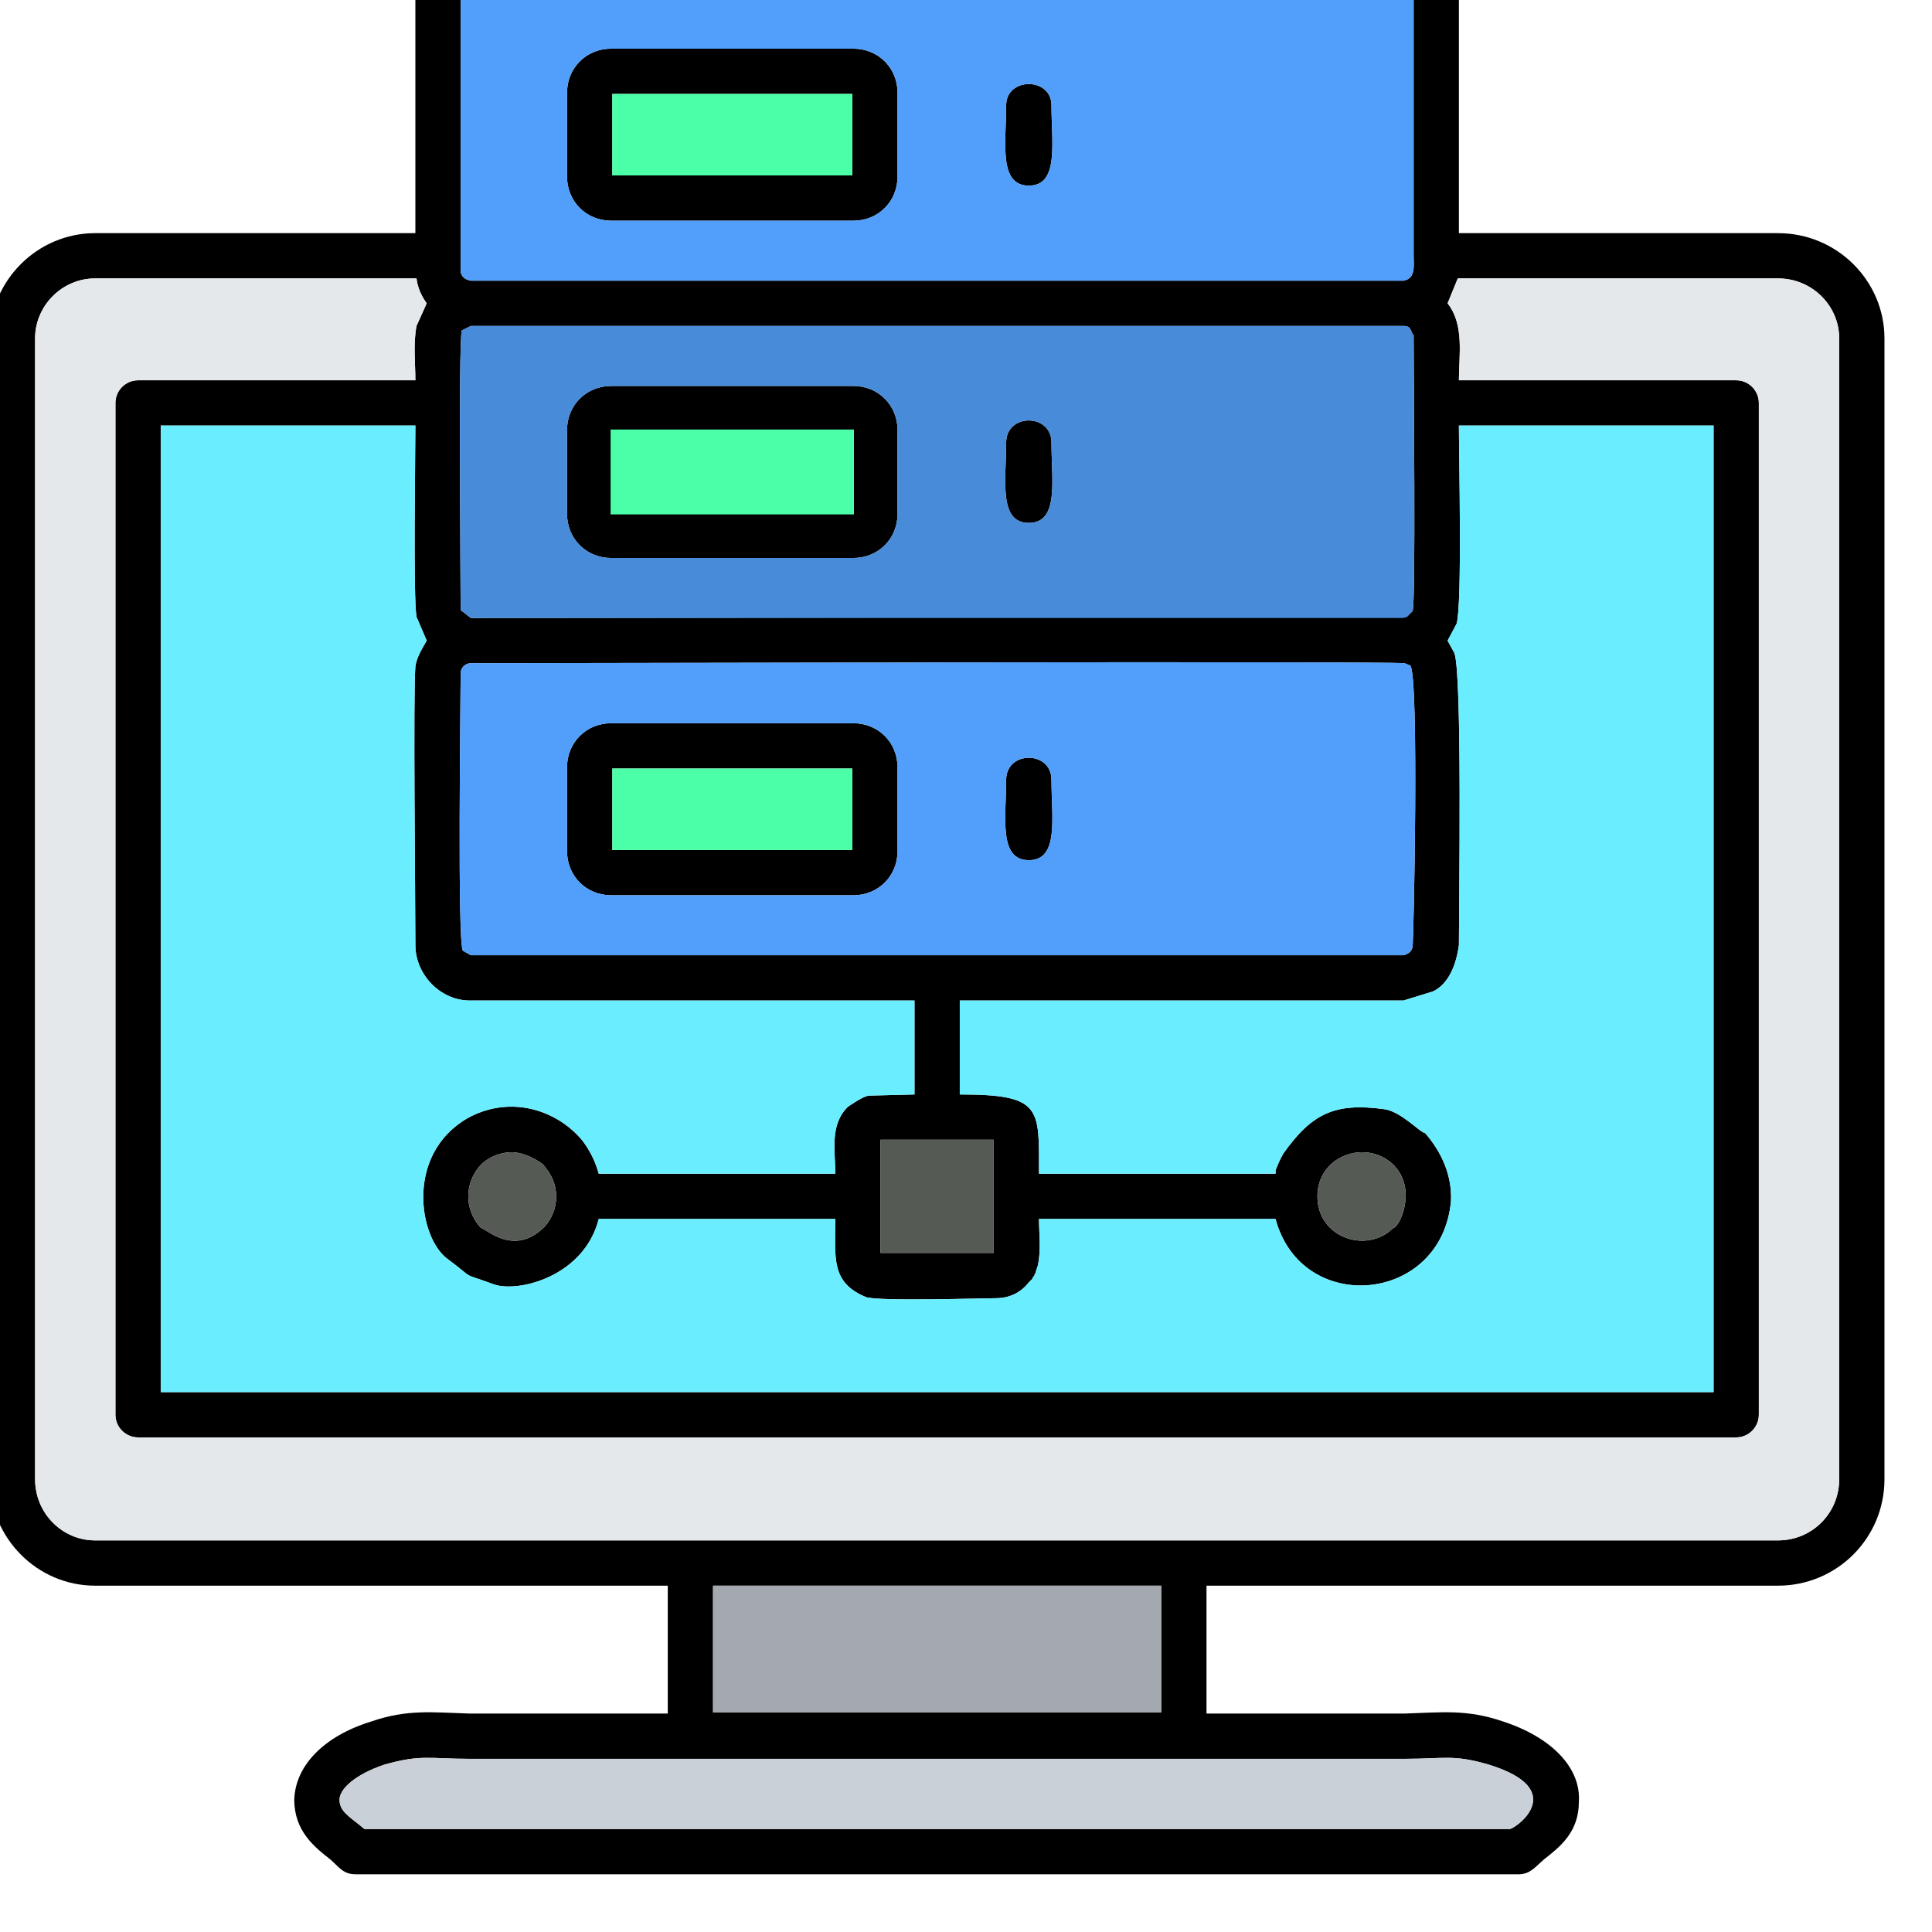
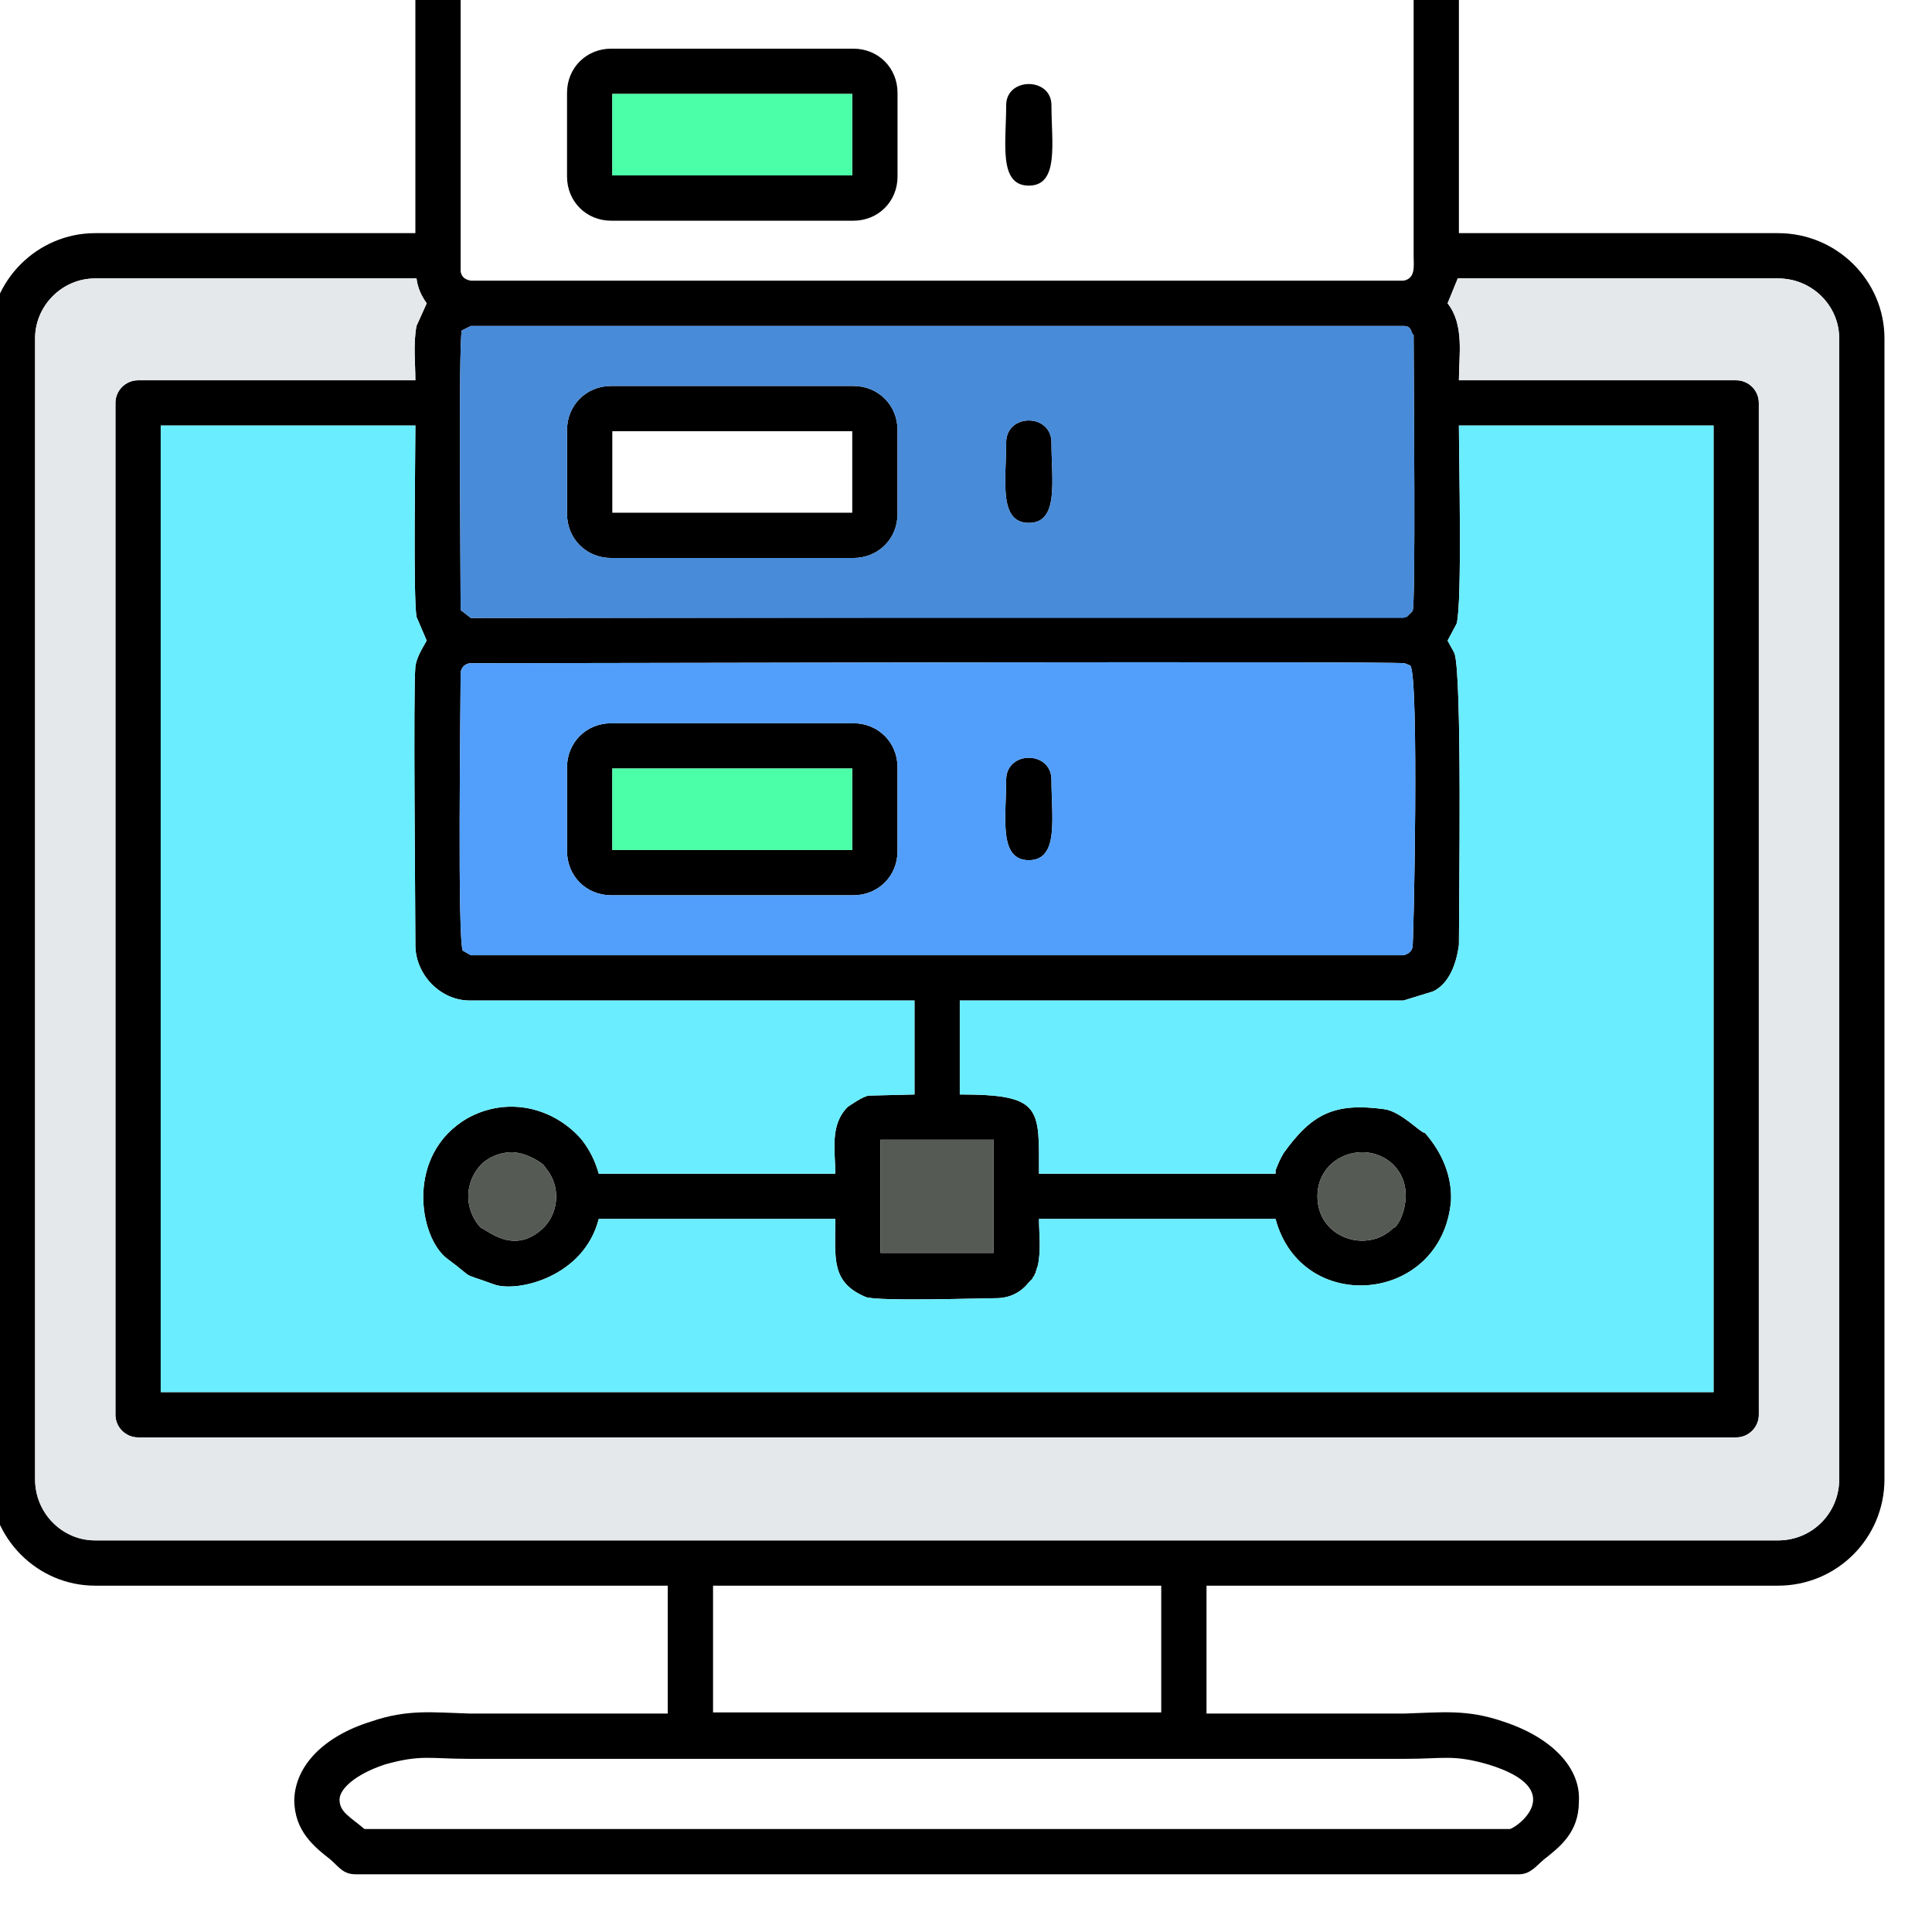
<svg xmlns="http://www.w3.org/2000/svg" clip-rule="evenodd" fill-rule="evenodd" height="1.707in" image-rendering="optimizeQuality" shape-rendering="geometricPrecision" text-rendering="geometricPrecision" viewBox="0 0 1707 1707" width="1.707in">
  <g id="Layer_x0020_1">
    <path d="m909 164c-27 0-20-38-20-71 0-25 40-25 40 0 0 33 7 71-20 71zm-319 1350v-113h-506c-51 0-93-42-93-94v-1008c0-51 42-93 93-93h283v-207c0-27 22-49 49-49h824c27 0 49 22 49 49v207h282c52 0 94 42 94 93v1008c0 52-42 94-94 94h-505v113h175c33-1 55-4 87 7 43 14 69 41 67 71 0 27-17 40-31 51-7 6-12 13-22 13h-1028c-11 0-15-7-22-13-14-11-32-25-32-53 1-30 26-56 68-69 32-11 54-8 87-7zm-268 102h1012c6-1 53-35-19-57-31-9-39-5-73-5h-828c-34 0-42-4-74 5-27 9-40 22-40 31 0 11 9 15 22 26zm308-103h396v-112h-396zm904-243h-1412c-11 0-20-9-20-20v-894c0-11 9-20 20-20h245c0-15-2-32 1-48l9-20c-5-7-8-14-9-22h-284c-29 0-53 24-53 53v1008c0 30 24 54 53 54h1487c30 0 54-24 54-54v-1008c0-29-24-53-54-53h-283l-9 22c15 19 10 46 10 68h245c11 0 20 9 20 20v894c0 11-9 20-20 20zm-1127-731 9 7 827-1 5-5c3-2 1-207 1-244-3-2-1-8-9-8h-824l-8 4c-3 13-1 216-1 247zm0 56c0 25-3 239 2 245l7 4h824c4-1 7-3 8-7 1-1 6-241-2-249l-5-2c-19-2-740 0-825 0-5 0-9 4-9 9zm505 535c-1 1-2 2-3 3-7 9-17 14-29 14-11 0-104 3-115-1-31-13-27-34-27-69h-209c-13 51-71 65-92 58-33-12-15-3-42-23-25-19-37-92 18-124 36-20 77-9 101 19 7 9 12 19 15 30h209c0-21-5-43 11-59 0 0 14-10 19-10l40-1v-83h-393c-26 0-48-23-48-49 0-38-2-224 0-246 1-8 6-16 10-23l-9-21c-3-18-1-141-1-169h-225v854h1372v-854h-225c0 28 3 157-2 175l-8 15 6 11c7 18 4 222 4 258-2 15-8 34-23 41l-26 8h-392v83c73 0 70 12 70 70h209c0-1 0-2 0-3 2-5 4-10 7-15 25-35 45-45 89-39 15 2 32 21 36 21 15 17 24 38 23 60-8 91-132 102-155 16h-209c0 13 2 27-1 41l-1 3c0 1-1 2-1 4-1 0-1 1-1 2l-1 1zm-134-123v100h100v-100zm386 50c0 37 44 51 67 28 5 0 22-34 0-56-24-23-67-8-67 28zm-757-817c1 5 4 7 9 8h824c11-2 9-13 9-22v-227c0-5-4-9-9-9h-824c-5 0-9 4-9 9zm347 551h-214c-22 0-39-17-39-39v-74c0-22 17-39 39-39h214c22 0 39 17 39 39v74c0 22-17 39-39 39zm-213-40h212v-72h-212zm368 9c-27 0-20-38-20-71 0-26 40-26 40 0 0 33 7 71-20 71zm-155-267h-214c-22 0-39-17-39-39v-74c0-22 17-39 39-39h214c22 0 39 17 39 39v74c0 22-17 39-39 39zm-213-40h212v-72h-212zm368 9c-27 0-20-38-20-71 0-26 40-26 40 0 0 33 7 71-20 71zm-155-267h-214c-22 0-39-17-39-39v-74c0-22 17-39 39-39h214c22 0 39 17 39 39v74c0 22-17 39-39 39zm-213-40h212v-72h-212zm-88 863c-18 0-28 11-28 11-15 16-15 40 0 56 4 0 29 26 56-1 13-14 14-36 2-51l-3-4s-12-10-27-11z" />
    <path d="m1241 586c-19-2-740 0-825 0-5 0-9 4-9 9 0 25-3 239 2 245l7 4h824c4-1 7-3 8-7 1-1 6-241-2-249zm-448 166c0 22-17 39-39 39h-214c-22 0-39-17-39-39v-74c0-22 17-39 39-39h214c22 0 39 17 39 39zm136-63c0 33 7 71-20 71s-20-38-20-71c0-26 40-26 40 0z" fill="#529ffb" />
    <path d="m416 546h824l3-1 5-5c3-2 1-207 1-244-3-2-1-8-9-8h-824l-8 4c-3 13-1 216-1 247zm338-53h-214c-22 0-39-17-39-39v-74c0-22 17-39 39-39h214c22 0 39 17 39 39v74c0 22-17 39-39 39zm175-102c0 33 7 71-20 71s-20-38-20-71c0-26 40-26 40 0z" fill="#488bd9" />
-     <path d="m416 248h824c11-2 9-13 9-22v-227c0-5-4-9-9-9h-824c-5 0-9 4-9 9v241c1 5 4 7 9 8zm513-155c0 33 7 71-20 71s-20-38-20-71c0-25 40-25 40 0zm-136 63c0 22-17 39-39 39h-214c-22 0-39-17-39-39v-74c0-22 17-39 39-39h214c22 0 39 17 39 39z" fill="#529ffb" />
    <g fill="#4affa8">
      <path d="m541 155h212v-72h-212z" />
-       <path d="m753 381h-212v72h212z" stroke="#4affa8" stroke-width="3" />
      <path d="m753 679h-212v72h212z" />
    </g>
    <path d="m415 884c-26 0-48-23-48-49 0-38-2-224 0-246 1-8 6-16 10-23l-9-21c-3-18-1-141-1-169h-225v854h1372v-854h-225c0 28 3 157-2 175l-8 15 6 11c7 18 4 222 4 258-2 15-8 34-23 41l-26 8h-392v83c73 0 70 12 70 70h209v-3c2-5 4-10 7-15 25-35 45-45 89-39 15 2 32 21 36 21 15 17 24 38 23 60-8 91-132 102-155 16h-209c0 13 2 27-1 41l-1 3c0 1-1 2-1 4l-1 2-1 1-1 2c-1 1-2 2-3 3-7 9-17 14-29 14-11 0-104 3-115-1-31-13-27-34-27-69h-209c-13 51-71 65-92 58-33-12-15-3-42-23-25-19-37-92 18-124 36-20 77-9 101 19 7 9 12 19 15 30h209c0-21-5-43 11-59 0 0 14-10 19-10l40-1v-83z" fill="#6aedff" />
-     <path d="m1242 1554h-828c-34 0-42-4-74 5-27 9-40 22-40 31 0 11 9 15 22 26h1012c6-1 53-35-19-57-31-9-39-5-73-5z" fill="#cad0d7" />
-     <path d="m630 1513h396v-112h-396z" fill="#a4a8af" />
    <path d="m84 1361h1487c30 0 54-24 54-54v-1008c0-29-24-53-54-53h-283l-9 22c15 19 10 46 10 68h245c11 0 20 9 20 20v894c0 11-9 20-20 20h-1412c-11 0-20-9-20-20v-894c0-11 9-20 20-20h245c0-15-2-32 1-48l9-20c-5-7-8-14-9-22h-284c-29 0-53 24-53 53v1008c0 30 24 54 53 54z" fill="#e4e8eb" />
    <path d="m1164 1057c0 37 44 51 67 28 5 0 22-34 0-56-24-23-67-8-67 28z" fill="#565a55" />
    <path d="m878 1107v-100h-100v100z" fill="#565a55" />
    <path d="m481 1084c13-14 14-36 2-51l-3-4s-12-10-27-11c-18 0-28 11-28 11-15 16-15 40 0 56 4 0 29 26 56-1z" fill="#565a55" />
  </g>
</svg>